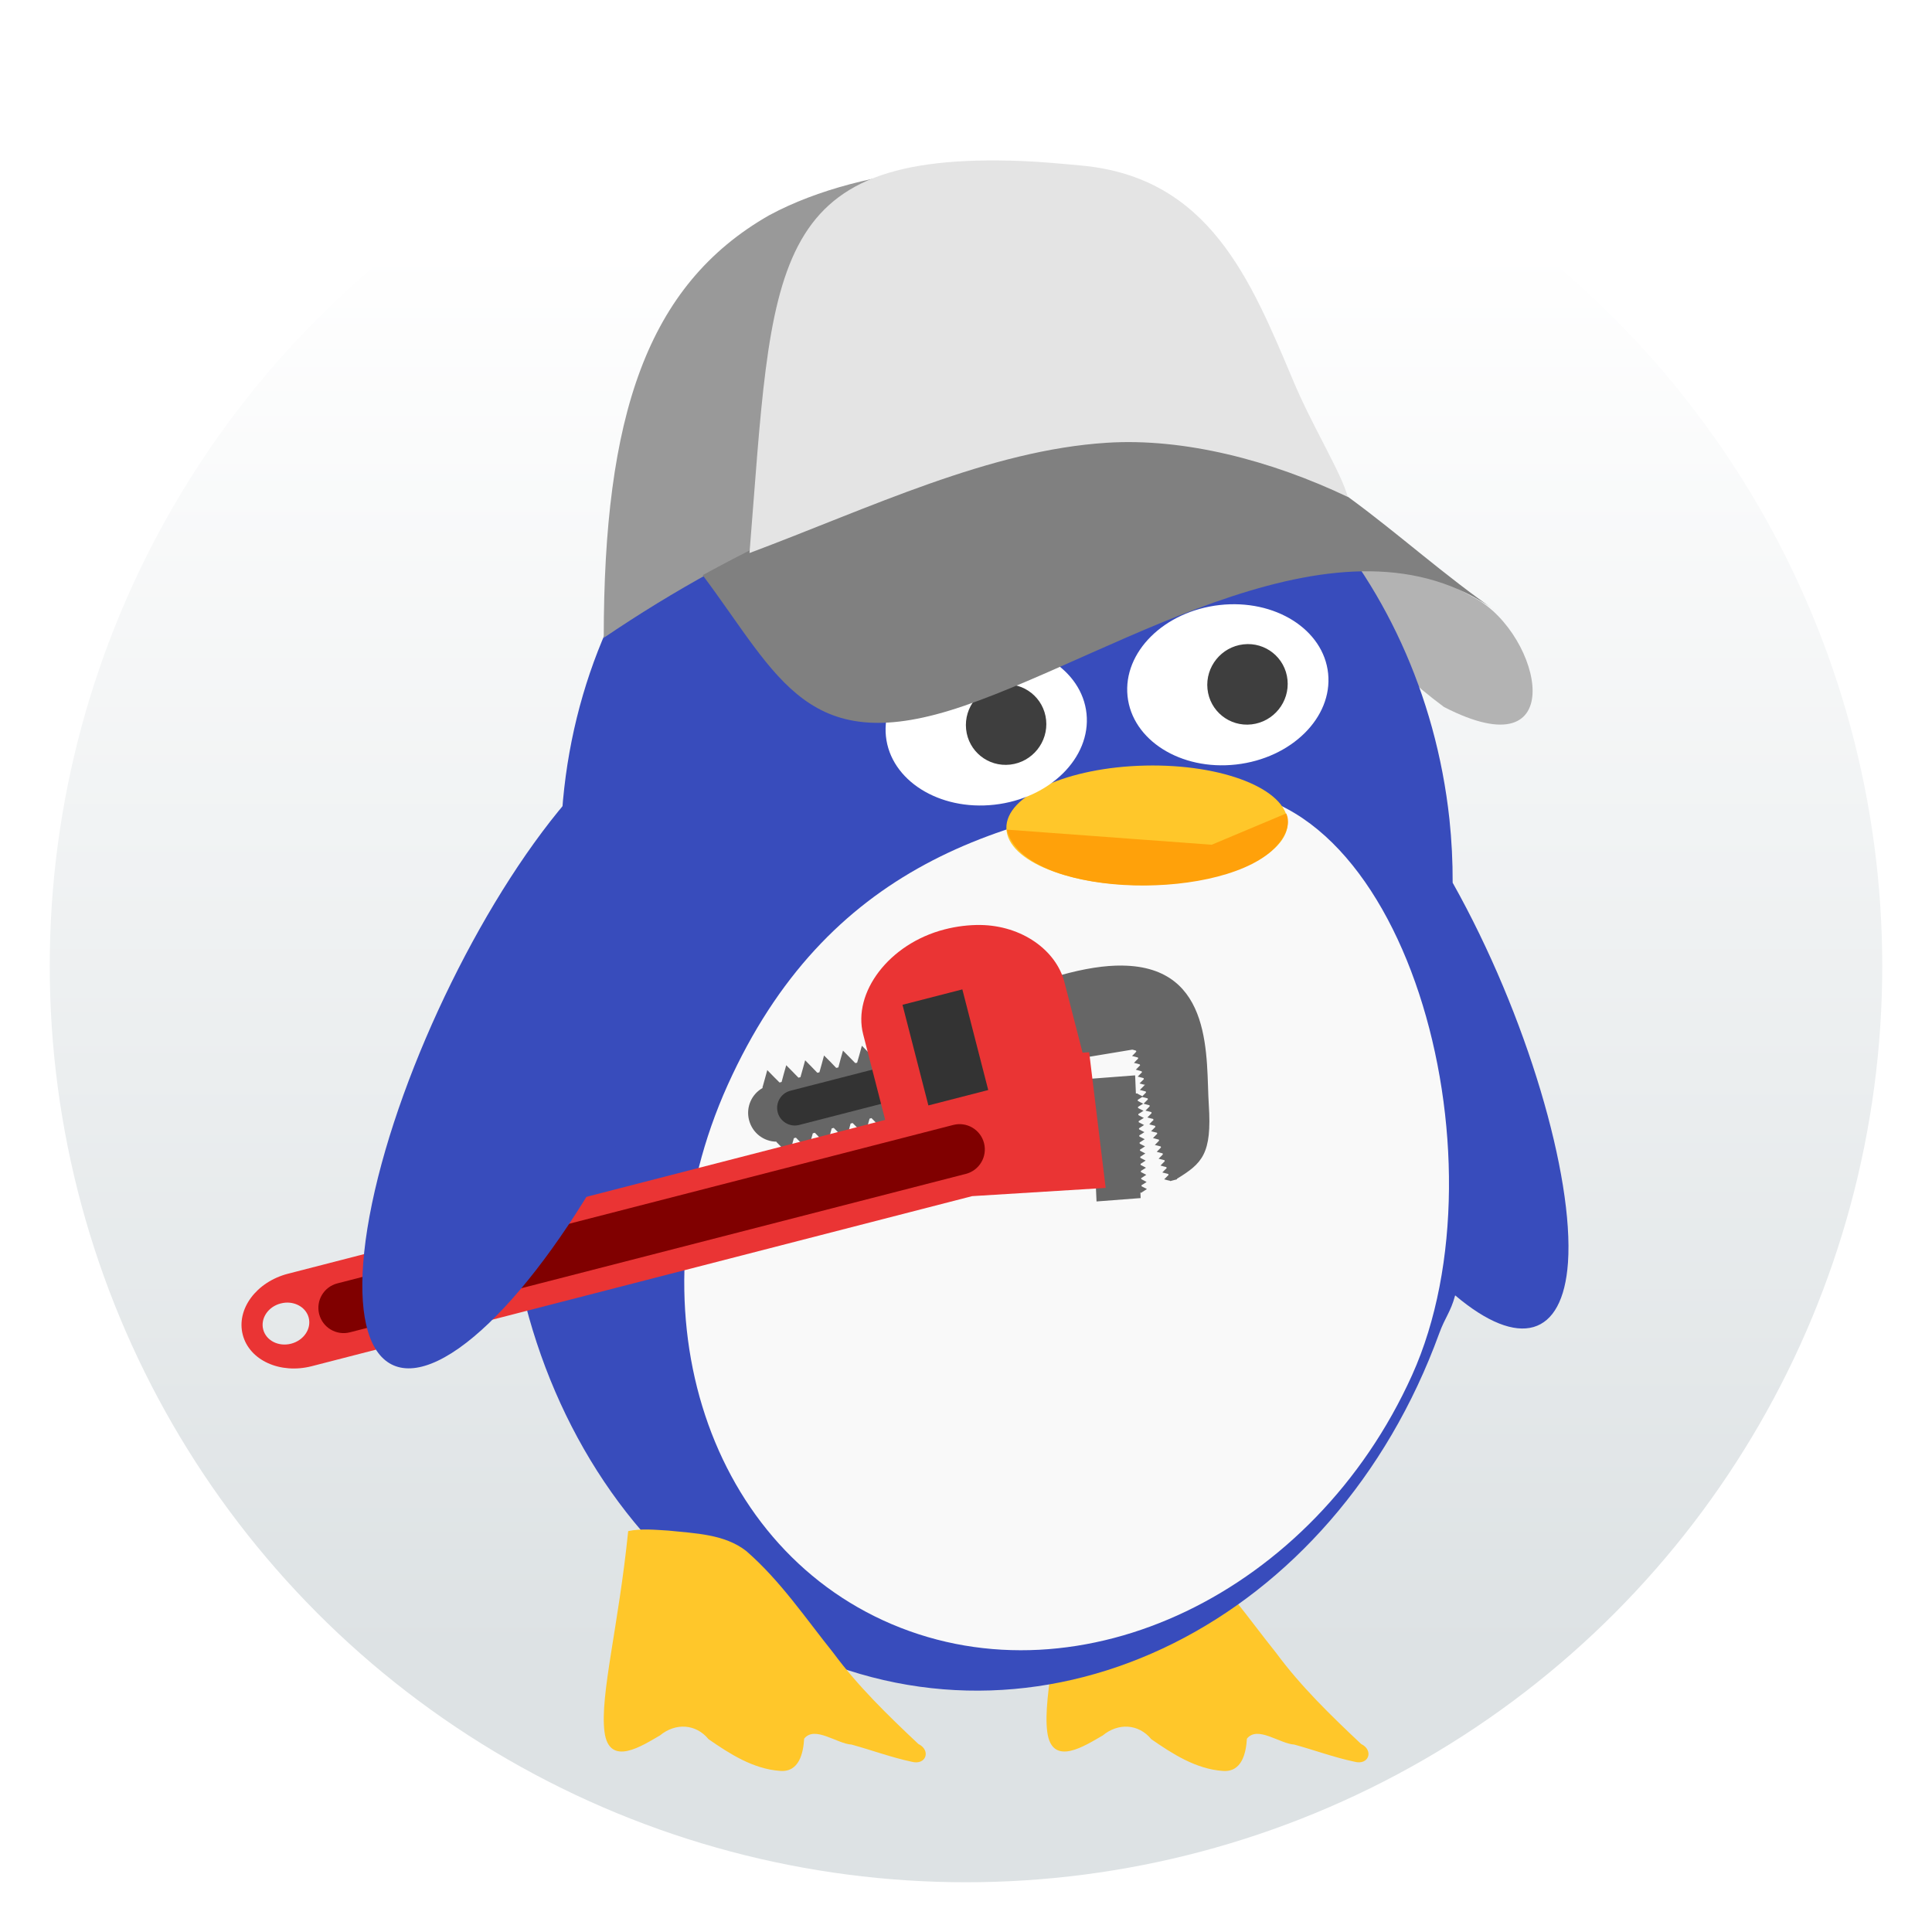
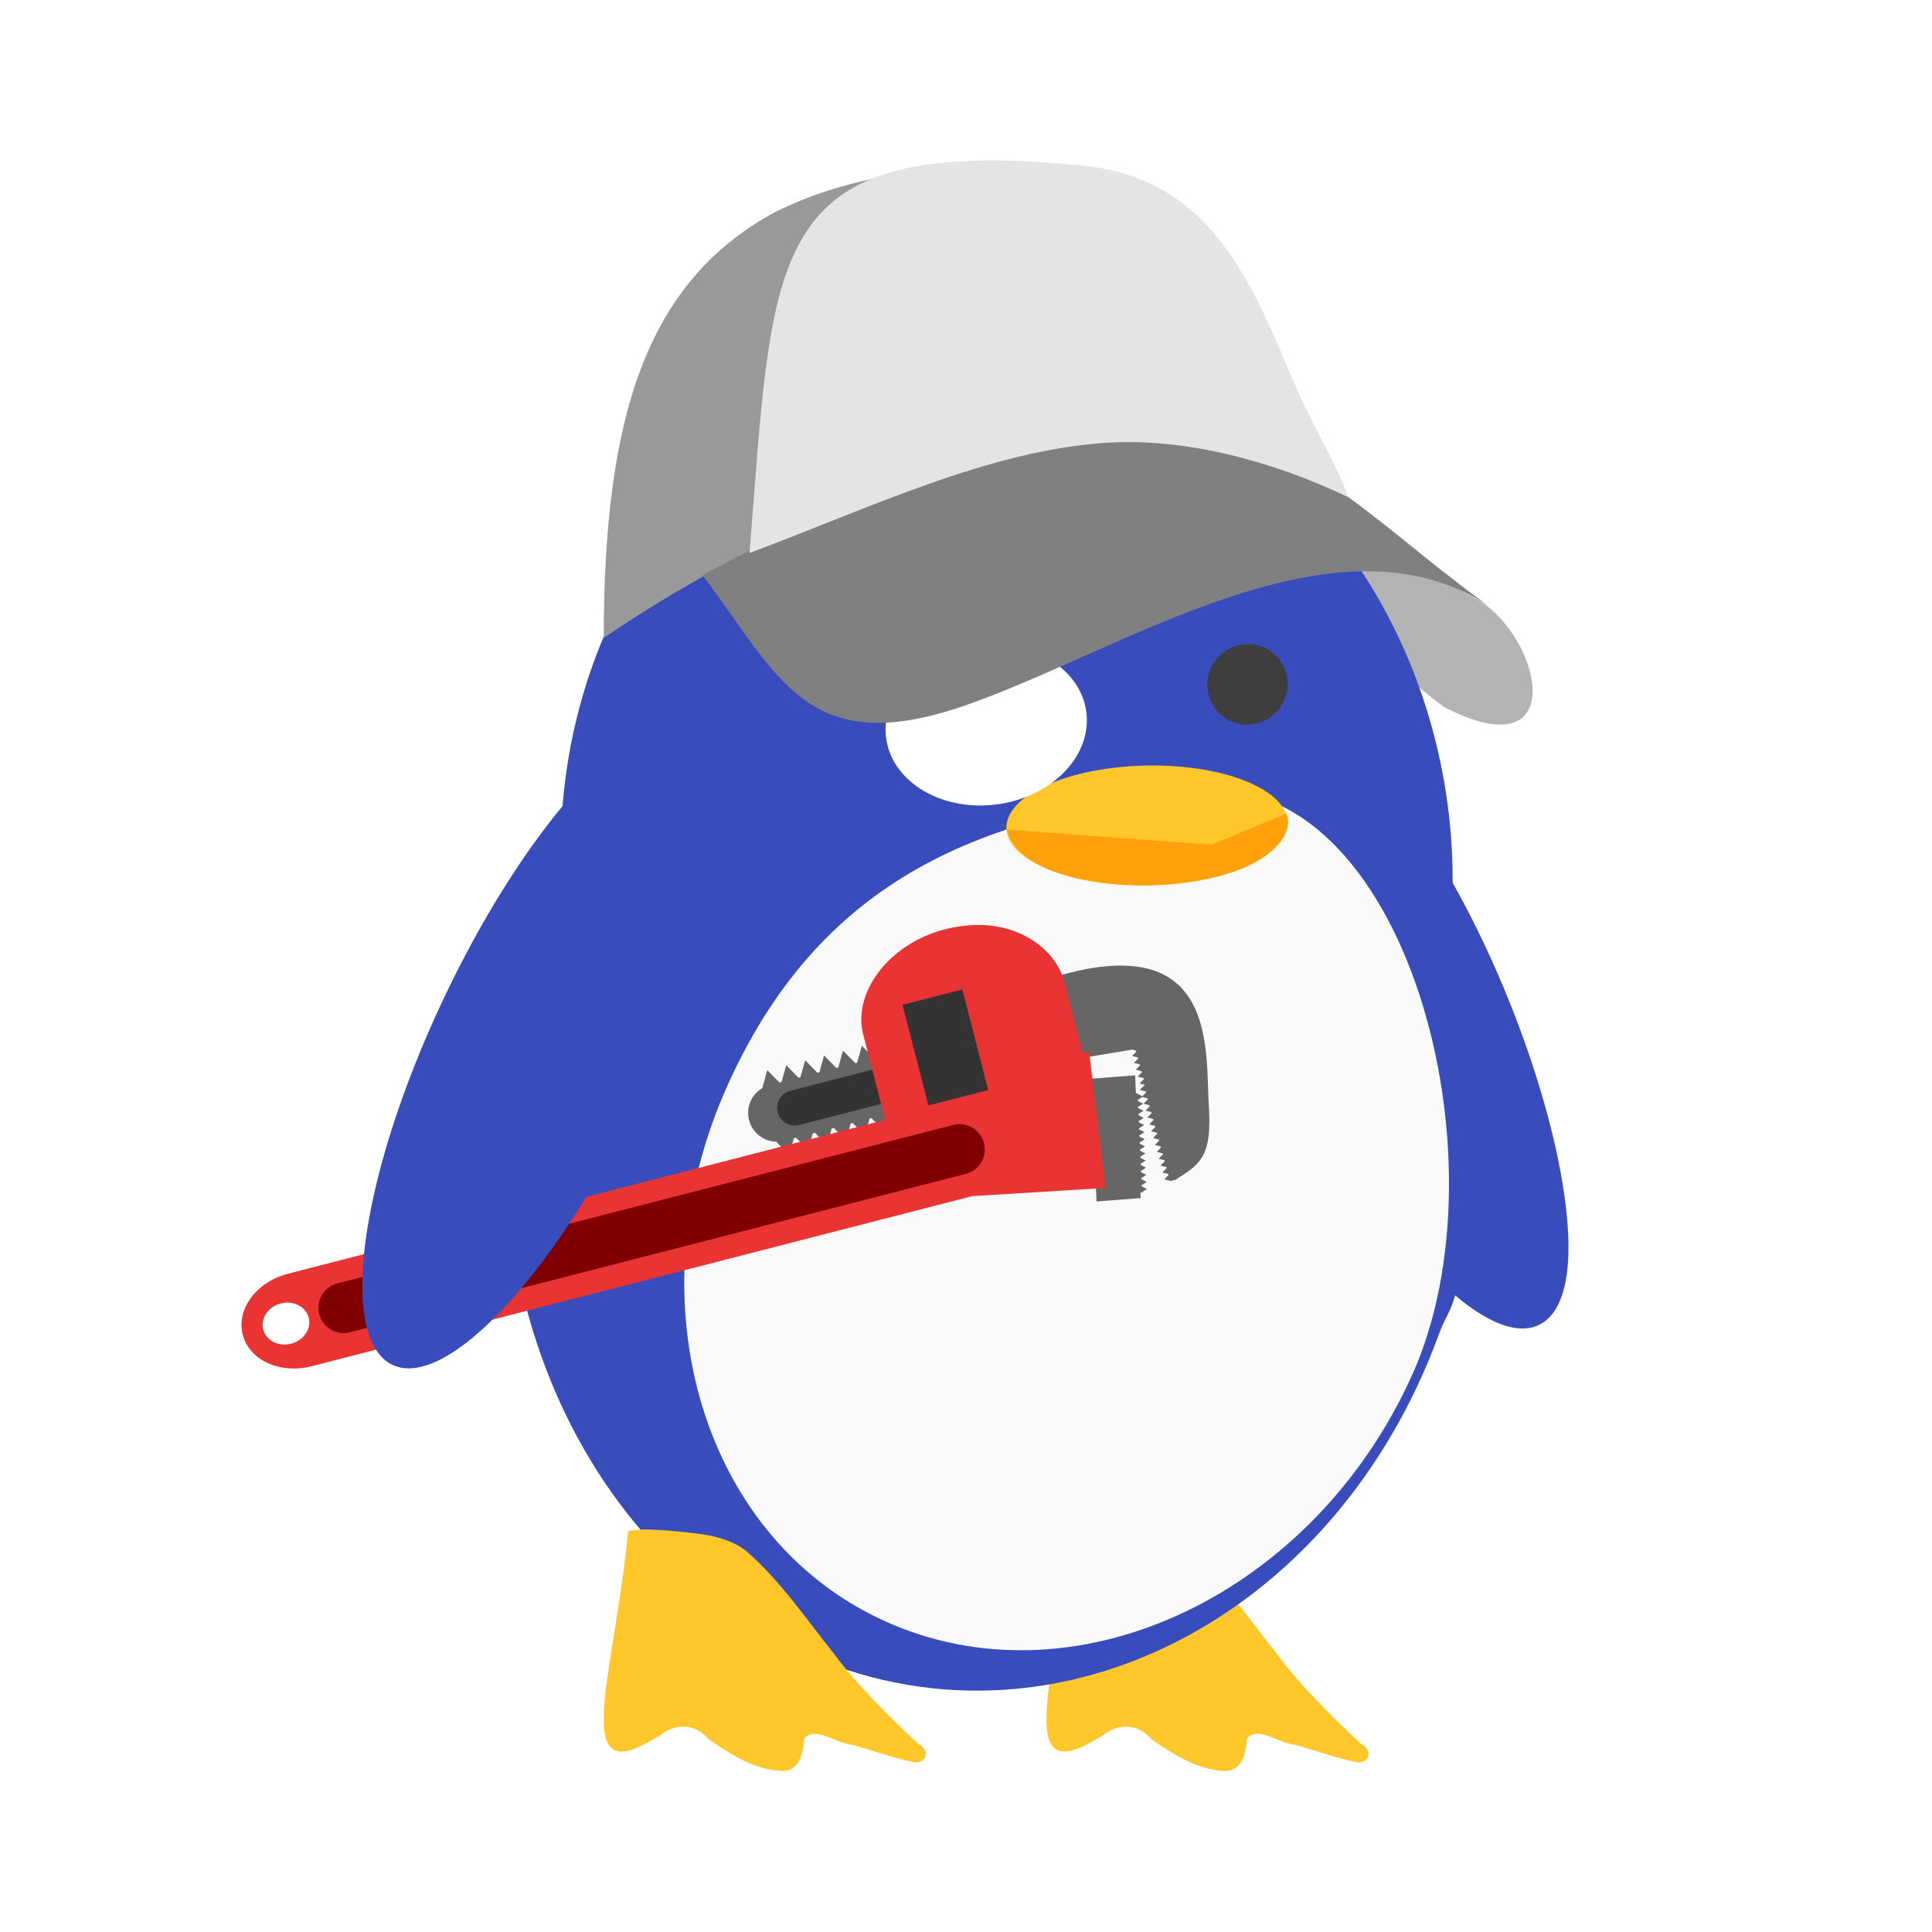
<svg xmlns="http://www.w3.org/2000/svg" clip-rule="evenodd" fill-rule="evenodd" stroke-linejoin="round" stroke-miterlimit="2" viewBox="0 0 48 48">
  <linearGradient id="a" x2="1" gradientTransform="matrix(0 -35.391 35.391 0 968.766 41.282)" gradientUnits="userSpaceOnUse">
    <stop stop-color="#dde2e4" offset="0" />
    <stop stop-color="#fff" offset="1" />
  </linearGradient>
-   <circle cx="24" cy="24" r="22.764" fill="url(#a)" />
  <g fill-rule="nonzero">
    <path d="m35.874 17.564c-1.565-1.16-2.206-2.226-3.931-3.234 2.6-.498 3.085-.365 4.717.537 1.642.909 2.399 4.339-.786 2.697z" fill="#b3b3b3" />
    <path d="m26.607 38.04c-.238 2.358-.704 4.079-.589 4.983.115.905.957.333 1.378.095.383-.318.891-.295 1.208.092.525.363 1.104.739 1.772.788.485.041.582-.457.603-.801.262-.331.814.125 1.179.147.497.136.983.317 1.487.424.369.101.49-.285.171-.44-.753-.708-1.498-1.432-2.107-2.257-.694-.864-1.316-1.794-2.166-2.534-.537-.423-1.272-.44-1.937-.51-.331-.018-.672-.056-.999.013z" fill="#ffc72a" />
    <path d="m25.222 8.952c-.529-.028-1.058-.014-1.582.043-5.83.647-10.077 6.362-9.686 13.033-.153.32-.295.646-.426.977-2.612 7.169.247 15.246 6.385 18.043 6.139 2.796 13.233-.75 15.844-7.92.149-.408.281-.523.396-.945 1.588 1.342 2.674 1.026 2.803-.814.148-2.135-1.015-6.142-2.865-9.438.002-.527-.025-1.054-.08-1.578-.676-6.242-5.273-11.099-10.789-11.401z" fill="#384cbc" />
    <path d="m35.083 34.164c-2.439 5.408-8.229 8.182-12.921 6.191-4.692-1.99-6.52-7.994-4.081-13.403 2.441-5.408 6.728-6.762 11.706-7.292 5.08-.54 7.736 9.097 5.296 14.504z" fill="#f9f9f9" />
    <path d="m27.883 23.989c-.424-.005-.936.07-1.55.244l.502 2.06 1.296-.215.028.006.066.02.006.023-.047.051-.058.057.08.021.066.018.006.025-.049.049-.056.059.08.019.066.02.006.023-.049.049-.057.058.079.022.066.018.008.025-.049.049-.057.058.078.02.067.017.008.026-.108.107.08.022.063.015-.029.01.002.006-.108.108.08.021.067.018.007.025-.091.092-.061-.03-.061-.033v-.006l-.039.002-.019-.451-1.096.084.137 3.049 1.096-.084-.006-.135h.035v-.008l.058-.037.069-.045-.072-.037-.061-.031-.002-.027.059-.035.068-.045-.072-.039-.061-.032-.002-.025.059-.037.068-.045-.072-.037-.061-.031-.002-.028.059-.037.068-.043-.072-.039-.061-.031-.002-.026.059-.037.068-.045-.072-.037-.06-.031-.002-.027.058-.037.068-.045-.072-.037-.06-.032-.002-.025.058-.037.069-.045-.073-.037-.06-.031-.002-.028.058-.037.069-.045-.073-.037-.06-.031-.002-.028.059-.035.068-.045-.072-.037-.061-.033-.002-.025.059-.037.068-.045-.072-.037-.061-.032-.002-.027.059-.037.07-.043-.074-.037-.061-.033-.002-.026.059-.037.07-.045-.074-.037-.061-.031-.002-.028.059-.037.07-.043-.074-.037-.06-.033-.002-.025.058-.037.053-.034.068.016.067.018.007.025-.107.107.08.022.067.017.005.026-.046.047-.059.06.08.02.066.017.006.026-.047.049-.058.058.08.022.064.015.008.028-.049.046-.056.061.08.02.064.017.008.026-.107.107.08.021.066.016.008.025-.107.108.08.021.066.018.006.025-.047.049-.059.059.081.019.066.018.006.025-.047.049-.059.059.08.021.067.018.006.025-.047.049-.059.059.08.019.067.018.006.025-.049.049-.057.058.078.022.067.016.008.027-.049.047-.059.06.08.02.067.017.007.026-.107.107.08.022.067.015.002.008.13-.035v.002c.002-.001.003-.001.004-.002l.035-.01-.003-.012c.626-.384.874-.613.793-1.841-.074-1.117.145-3.431-2.149-3.457zm-6 1.871-.06.215-.057.207-.045.011-.15-.152-.158-.16-.059.215-.059.207c-.015.002-.031.006-.046.009l-.149-.152-.156-.158-.061.215-.054.203-.053.012-.145-.151-.158-.158-.058.215-.057.203-.051.012-.146-.151-.157-.16-.06.217-.057.203-.05.012-.147-.151-.156-.158-.061.215-.054.201-.051.014-.149-.149-.156-.16-.059.215-.058.207h-.004l.002.008.004.014c-.274.153-.421.477-.338.798s.366.533.68.536l.004.011.002.008.003-.002.151.154.158.161.059-.215.056-.203.051-.014.147.15.156.16.06-.214.057-.203.051-.014.146.15.157.16.06-.214.055-.204.051-.013.148.15.156.16.061-.215.054-.203.051-.013.147.15.156.16.061-.215.056-.203c.016-.004.031-.01.047-.015l.15.152.157.16.06-.215.057-.209.045-.011.15.154.158.16.059-.215.059-.209h.003l-.002-.008-.117-.451-.312.08c.006-.077-.001-.156-.022-.236-.02-.08-.053-.154-.095-.219l.312-.08-.117-.453v-.008l-.004.002-.152-.152z" fill="#666" />
  </g>
  <path transform="matrix(-.249 -.968 -.968 .249 0 0)" d="m-31.152-15.191v2.918c0 .242-.197.439-.439.439s-.439-.197-.439-.439v-2.918c0-.242.197-.439.439-.439s.439.197.439.439z" fill="#333" />
  <path d="m24.357 22.981c-.287-.003-.587.032-.89.11-1.386.357-2.287 1.574-2.022 2.605l.547 2.127-14.836 3.822c-.786.203-1.289.879-1.125 1.516s.931.984 1.717.781l16.404-4.224 3.318-.205-.41-3.37-.164.01-.449-1.746c-.207-.805-1.064-1.412-2.09-1.426zm-17.265 9.383c.27-.019.516.134.578.375.071.276-.125.564-.438.645-.313.08-.622-.078-.693-.354s.123-.566.435-.646c.039-.01.079-.017.118-.02z" fill="#ea3434" fill-rule="nonzero" />
  <path transform="matrix(-.249 -.968 -.968 .249 0 0)" d="m-32.36-17.04h2.583v1.536h-2.583z" fill="#333" />
  <path transform="matrix(-.249 -.968 -.968 .249 0 0)" d="m-32.984-15.982v15.808c0 .347-.281.628-.628.628s-.628-.281-.628-.628v-15.808c0-.347.281-.628.628-.628s.628.281.628.628z" fill="#800000" />
-   <ellipse transform="matrix(.994 -.112 .103 .995 0 0)" cx="28.584" cy="20.316" rx="2.507" ry="1.991" fill="#fff" />
  <ellipse transform="matrix(.993 -.114 .102 .995 0 0)" cx="29.114" cy="20.424" rx="1.001" ry=".999" fill="#3e3e3e" />
  <ellipse transform="matrix(1 -.022 .029 1 0 0)" cx="27.885" cy="21.118" rx="3.494" ry="1.484" fill="#ffc72a" />
  <path d="m17.099 24.373c-1.313 3.853-3.746 7.749-5.697 9.123-1.952 1.373-2.874-.161-2.16-3.594.715-3.432 2.865-7.798 5.036-10.223" fill="#384cbc" fill-rule="nonzero" />
  <path d="m25.013 20.612 5.092.375 1.85-.777s.234.386-.365.934c-1.446 1.278-6.162 1.145-6.577-.532z" fill="#ffa10a" fill-rule="nonzero" />
  <path d="m15.607 38.04c-.238 2.358-.704 4.079-.589 4.983.115.905.957.334 1.378.094.383-.317.891-.294 1.208.093.525.363 1.104.738 1.772.787.485.043.582-.455.603-.8.262-.331.814.126 1.179.147.497.137.983.317 1.487.425.369.1.49-.286.171-.441-.753-.708-1.498-1.432-2.107-2.256-.694-.865-1.316-1.795-2.166-2.535-.537-.423-1.272-.44-1.937-.51-.332-.019-.672-.056-.999.013z" fill="#ffc72a" fill-rule="nonzero" />
  <ellipse transform="matrix(.994 -.112 .103 .995 0 0)" cx="22.512" cy="20.636" rx="2.507" ry="1.991" fill="#fff" />
-   <ellipse transform="matrix(.993 -.114 .102 .995 0 0)" cx="23.043" cy="20.733" rx="1.001" ry=".999" fill="#3e3e3e" />
  <path d="m33.336 12.418c-4.958-2.379-10.782-.87-15.625 1.772-.946.516-1.854 1.076-2.711 1.657 0-5.499 1.064-8.761 4.112-10.5 2.404-1.296 6.104-1.485 8.443-.939 1.498.701 1.336.918 3.001 2.593.29.609 2.717 5.411 2.78 5.417z" fill="#999" fill-rule="nonzero" />
  <path d="m37.169 15.181c-2.499-1.718-4.715-4.253-7.329-4.451-3.84-.263-8.38 1.367-12.382 3.56 1.909 2.553 2.608 4.583 6.497 3.245 3.945-1.358 9.405-5.113 13.214-2.354z" fill="#808080" fill-rule="nonzero" />
  <path d="m33.485 12.346c-1.913-.911-4.066-1.467-5.98-1.346-2.927.185-5.871 1.611-8.884 2.74.575-7.117.385-9.983 6.761-9.74.46.018.954.064 1.486.113 3.175.295 4.203 2.832 5.264 5.352.477 1.136 1.201 2.298 1.353 2.881z" fill="#e4e4e4" fill-rule="nonzero" />
</svg>